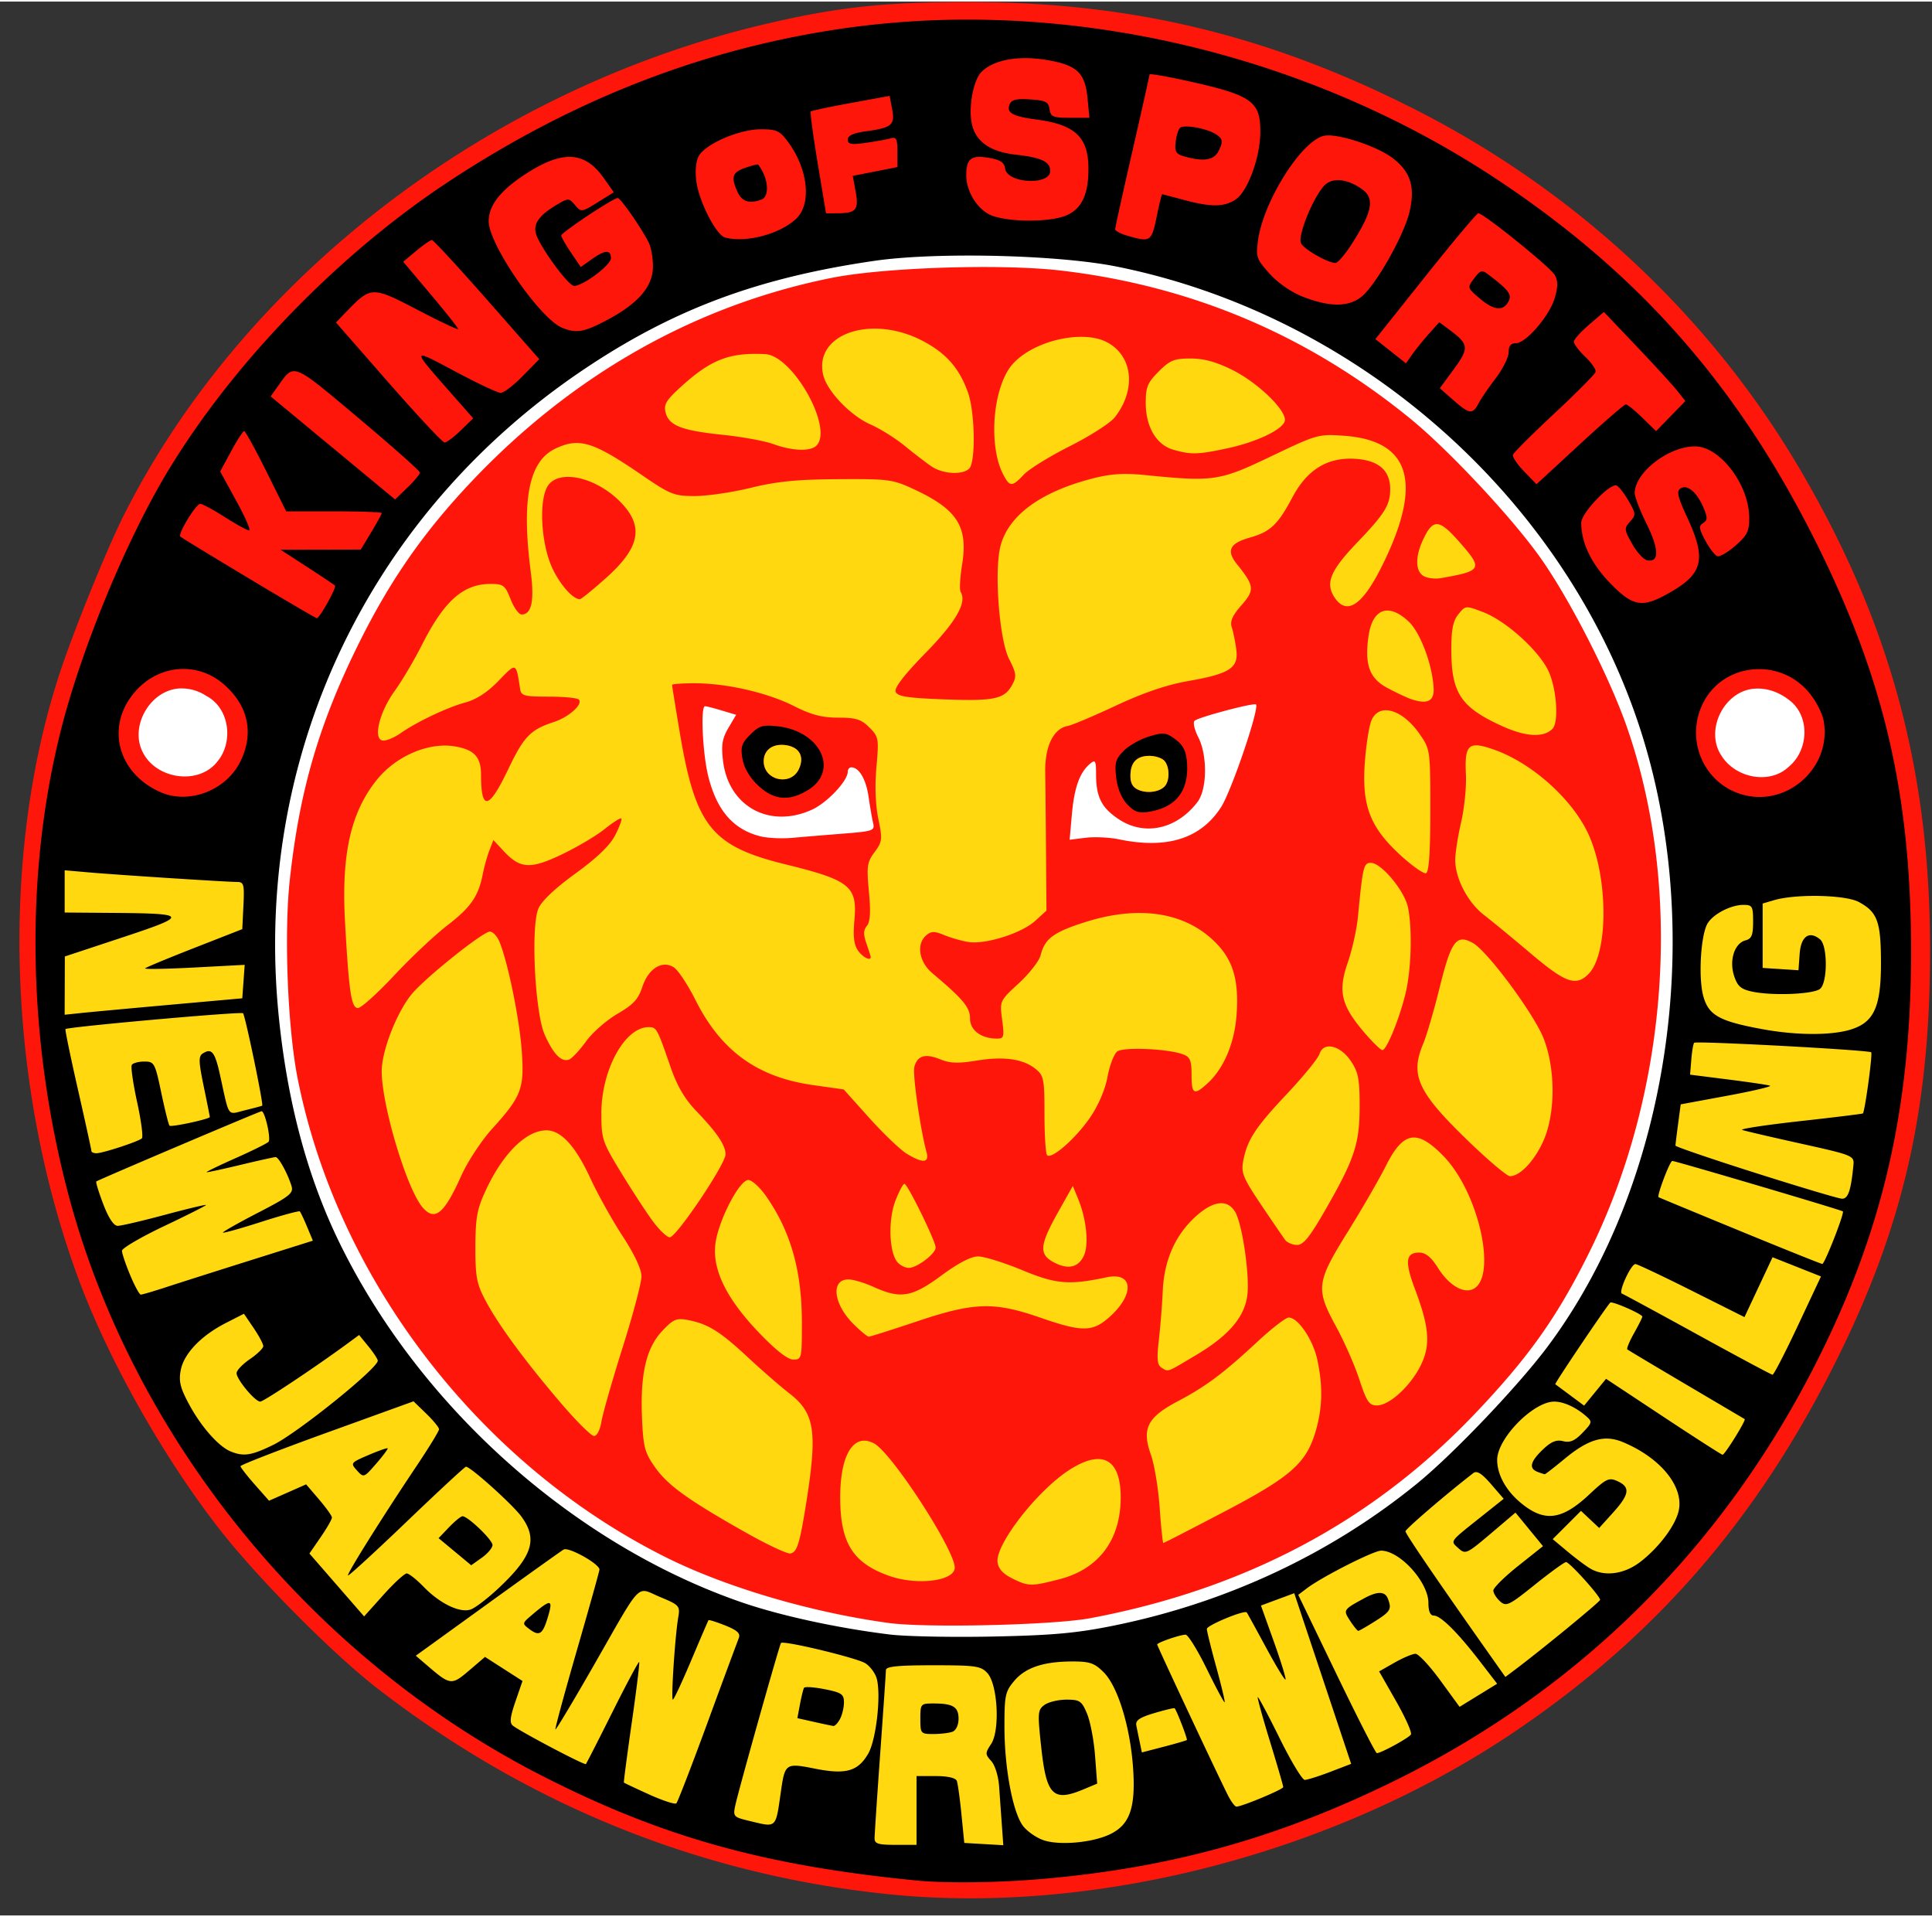
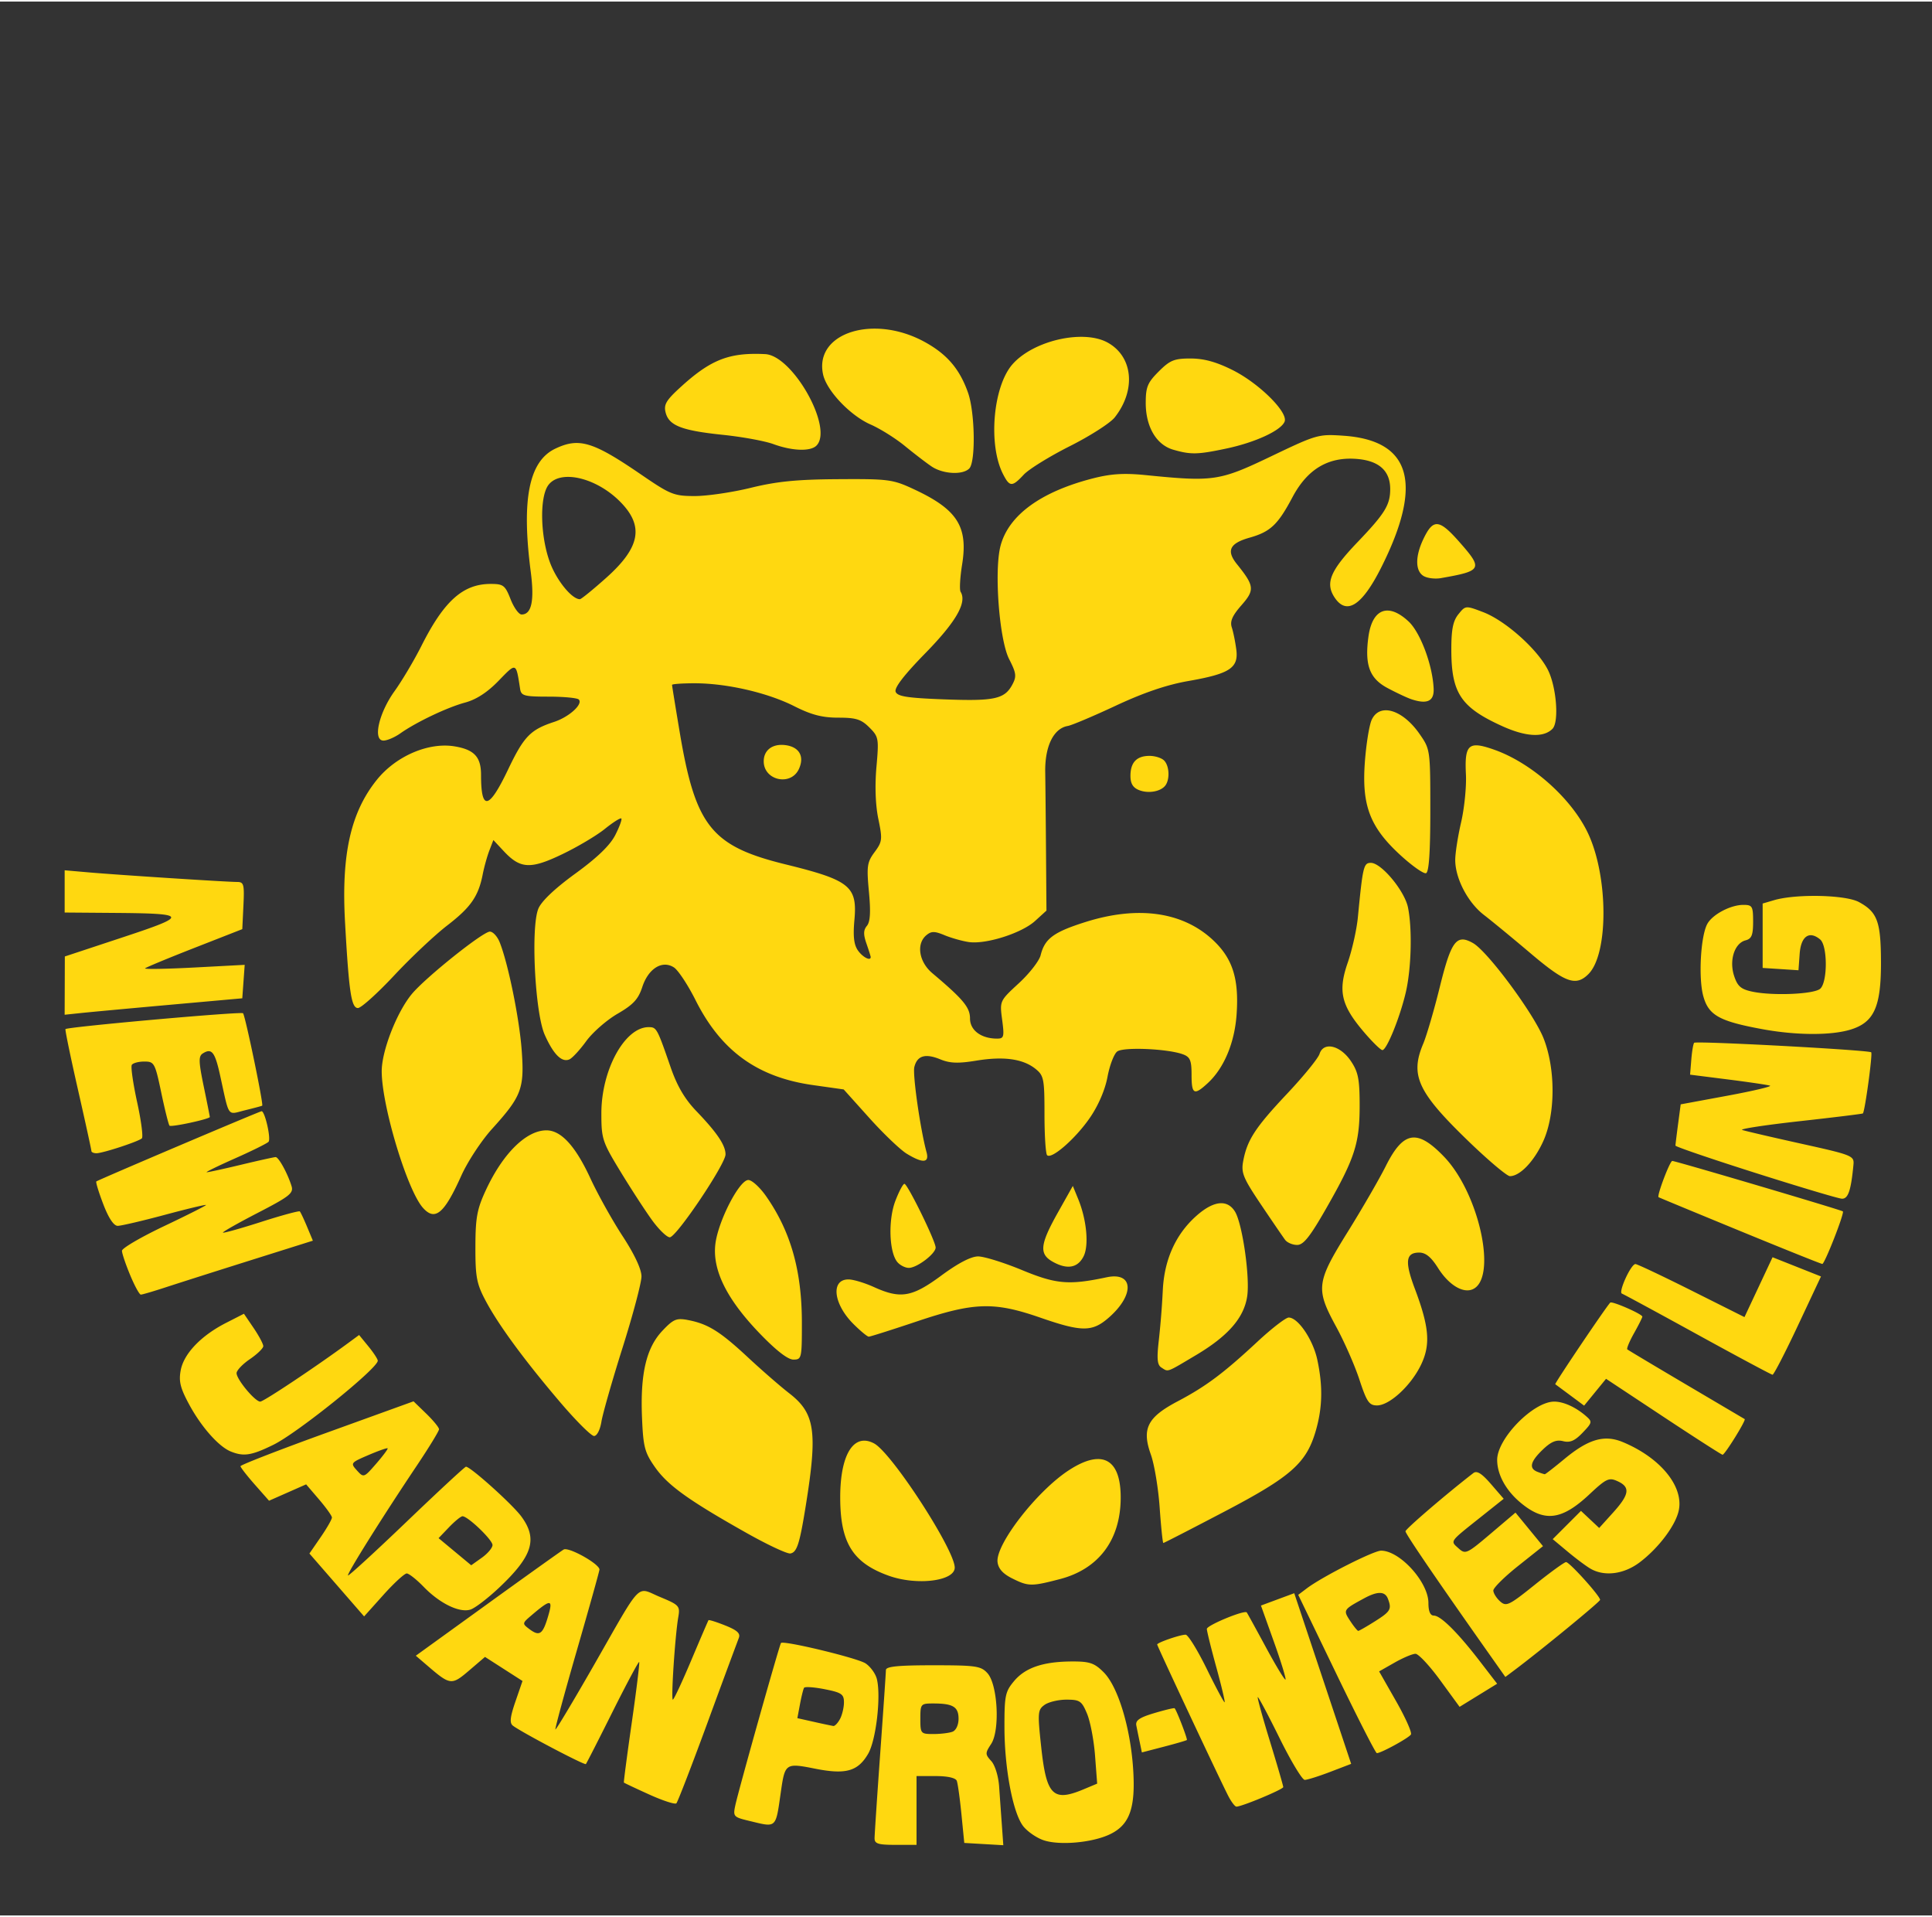
<svg xmlns="http://www.w3.org/2000/svg" height="2480" viewBox="-2.021 -.043 200.657 198.725" width="2500">
  <rect x="-2.021" y="-.043" width="200.657" height="198.725" fill="#333333" stroke="none" />
-   <path d="m96.86.32c-8.23-.06-16.422 1.25-24.296 3.599-22.068 6.406-42.027 20.272-55.239 39.121-4.09 5.84-7.357 12.22-9.896 18.872-2.773 6.748-5.029 13.75-6.016 20.986-2.353 15.602-.88 31.738 4.009 46.712 3.002 8.952 7.518 17.349 12.896 25.092 3.193 4.586 6.9 8.793 10.87 12.723 4.457 4.533 9.34 8.658 14.688 12.106 15.775 10.47 34.486 16.613 53.444 17.034 13.373.194 26.683-2.533 39.102-7.418 17.324-6.861 32.775-18.644 43.507-33.91 5.653-8.115 10.295-16.969 13.567-26.313 4.228-12.086 5.14-25.092 4.394-37.812-.675-10.737-3.101-21.382-7.49-31.204-5.842-13.401-14.59-25.585-25.696-35.116-10.67-9.216-23.328-16.063-36.776-20.249-9.201-2.842-18.832-4.187-28.463-4.218-.868-.015-1.736-.003-2.605-.005z" stroke-width=".397" />
-   <path d="m98.409 26.734-.948.003c-5.994-.045-11.961.908-17.696 2.614-16.072 4.656-30.608 14.733-40.23 28.43-2.979 4.245-5.358 8.88-7.207 13.715-2.02 4.903-3.663 9.992-4.382 15.25-1.714 11.339-.64 23.066 2.92 33.947 2.186 6.506 5.475 12.608 9.392 18.236 2.325 3.332 5.025 6.39 7.917 9.245 3.246 3.294 6.802 6.292 10.697 8.798 11.489 7.609 25.116 12.073 38.924 12.379 9.739.14 19.433-1.841 28.478-5.391 12.617-4.986 23.87-13.55 31.686-24.643 4.117-5.898 7.497-12.332 9.88-19.122 3.08-8.784 3.744-18.235 3.2-27.479-.491-7.802-2.258-15.539-5.455-22.676-4.255-9.74-10.625-18.594-18.714-25.52-7.77-6.697-16.99-11.673-26.784-14.715-6.701-2.065-13.715-3.043-20.73-3.066a49.122 49.122 0 0 0 -.948-.005zm-20.624 48.408c.27 0 .586.026.978.07 4.44.5 6.396 4.6 3.152 6.605-1.97 1.218-3.571 1.076-5.2-.462-.876-.827-1.457-1.816-1.621-2.756-.217-1.247-.097-1.624.806-2.527.694-.694 1.076-.93 1.885-.93zm41 .826c.426.016.747.204 1.277.598.8.595 1.108 1.205 1.196 2.371.222 2.954-1.108 4.69-3.945 5.148-1.074.173-1.513.021-2.27-.786-.59-.63-1.013-1.665-1.139-2.782-.171-1.52-.055-1.926.79-2.772.546-.545 1.735-1.214 2.642-1.485.557-.167.943-.267 1.26-.289.065-.004.128-.005.19-.003zm-39.741 1.172c-1.054.042-1.745.693-1.745 1.704 0 1.997 2.83 2.61 3.657.793.599-1.313.024-2.303-1.44-2.477a2.968 2.968 0 0 0 -.472-.02zm38.327 1.14c-1.337 0-1.984.677-1.984 2.076 0 .795.26 1.227.892 1.478.997.397 2.328.14 2.772-.533.447-.68.357-2.015-.173-2.545-.262-.262-.94-.476-1.507-.476z" fill="#ff160b" stroke-width=".289" />
-   <path d="m16.897 69.255c-1.741.035-3.473.795-4.79 2.253-3.199 3.54-2.018 8.495 2.507 10.525 2.967 1.331 6.858-.155 8.337-3.184 1.426-2.92.82-5.76-1.7-7.974-1.273-1.118-2.817-1.651-4.354-1.62zm163.868.018c-2.364-.032-4.7 1.166-5.879 3.477-1.918 3.76-.032 8.31 3.946 9.515 4.684 1.42 9.38-2.725 8.564-7.558-.146-.864-.829-2.179-1.598-3.077a6.704 6.704 0 0 0 -5.033-2.357z" fill="#ff160b" stroke-width=".397" />
  <path d="m79.044 77.14c-1.054.042-1.745.693-1.745 1.704 0 1.997 2.83 2.61 3.657.793.599-1.313.024-2.303-1.44-2.477a2.968 2.968 0 0 0 -.472-.02zm38.327 1.14c-1.337 0-1.984.677-1.984 2.076 0 .795.26 1.227.892 1.478.997.397 2.328.14 2.772-.533.447-.68.357-2.015-.173-2.545-.262-.262-.94-.476-1.507-.476z" fill="#ffd810" />
  <g stroke-width=".397">
-     <path d="m98.129 0c-8.494.022-13.362.567-20.83 2.332-28.607 6.761-54.01 26.24-66.46 50.963-1.766 3.508-5.238 12.067-6.675 16.455-6.185 18.893-5.438 42.797 1.965 62.83 3.125 8.459 8.912 18.701 14.787 26.174 4.017 5.11 11.701 12.833 16.312 16.396 15.676 12.113 33.575 19.319 52.966 21.323 21.365 2.209 46.19-4.182 64.82-16.687 14.846-9.964 25.478-22.203 33.75-38.85 6.936-13.956 9.692-26.1 9.673-42.62-.02-18.532-4.147-33.788-13.43-49.647-9.351-15.976-23.273-29.005-40.114-37.539-15.311-7.759-29.657-11.173-46.764-11.13zm.633 1.83c19.146.058 38.773 5.955 54.993 16.787 14.714 9.826 24.886 21.473 32.964 37.744 7.027 14.155 9.776 26.16 9.744 42.55-.032 16.585-3.169 29.616-10.505 43.642-9.788 18.712-24.496 33.042-43.394 42.275-12.028 5.877-23.134 8.943-36.5 10.08-4.527.384-9.866.446-12.895.149-15.82-1.55-26.445-4.52-38.88-10.866-23.955-12.223-42.52-35.02-49.23-60.451-4.253-16.12-4.519-33.225-.749-48.154 2.142-8.482 6.798-19.748 11.116-26.896 6.763-11.196 17.687-22.47 29.052-29.978 13.042-8.617 26.632-13.892 41.153-15.976a90.56 90.56 0 0 1 13.13-.905zm5.772 4c-2.003-.012-3.676.489-4.612 1.425-.908.907-1.424 3.986-.947 5.65.487 1.698 1.963 2.662 4.515 2.95 2.657.3 3.565.73 3.565 1.69 0 1.527-4.465 1.299-4.685-.239-.095-.66-.492-.919-1.735-1.129-1.788-.302-2.292.092-2.301 1.798-.01 1.778 1.264 3.729 2.77 4.243 2.028.691 6.185.632 7.748-.11 1.507-.715 2.17-2.173 2.17-4.769 0-3.31-1.354-4.597-5.409-5.135-2.465-.327-3.116-.69-2.785-1.55.195-.51.674-.63 2.14-.537 1.612.103 1.908.252 2.016 1.014.112.792.354.893 2.133.893h2.007l-.194-2.017c-.258-2.68-1.1-3.463-4.299-3.993-.725-.12-1.43-.18-2.097-.184zm12.908 1.676c-.047.002-.071.01-.071.022 0 .103-.804 3.693-1.786 7.977s-1.785 7.926-1.785 8.094c0 .167.58.472 1.29.676 2.372.686 2.484.615 3.01-1.936.27-1.309.53-2.378.576-2.376.046.003 1.065.269 2.266.59 2.811.756 4.162.747 5.354-.035 1.27-.832 2.58-4.412 2.58-7.052 0-3.213-.891-3.809-8.034-5.367-1.67-.365-3.075-.607-3.4-.593zm-27.066 2.246-4.022.735c-2.212.404-4.088.802-4.17.883-.08.081.243 2.493.72 5.36l.867 5.212 1.229-.006c1.892-.01 2.19-.369 1.848-2.237l-.302-1.645 2.32-.456 2.32-.457v-1.593c0-1.33-.114-1.56-.694-1.391-.381.11-1.542.322-2.579.468-1.538.217-1.884.155-1.884-.337 0-.42.58-.683 1.903-.865 2.678-.368 3.012-.651 2.704-2.294zm30.791 3.178c.93-.013 2.528.378 3.21.876.592.433.627.67.227 1.547-.494 1.084-1.549 1.277-3.662.671-.813-.233-.97-.495-.866-1.448.069-.64.269-1.31.444-1.49.102-.104.338-.152.647-.156zm-44.185.288c-2.246.004-5.764 1.534-6.441 2.8-.289.539-.38 1.578-.232 2.654.286 2.087 2.063 5.54 2.977 5.784 2.154.575 5.644-.339 7.358-1.928 1.657-1.535 1.276-5.174-.84-8.024-.845-1.138-1.178-1.29-2.822-1.286zm58.83.638c-.105.004-.2.014-.285.03-2.327.453-6.332 6.775-6.891 10.88-.234 1.71-.152 1.94 1.217 3.455.898.994 2.264 1.93 3.518 2.413 2.714 1.043 4.65 1.043 5.979-.002 1.51-1.189 4.493-6.47 5.044-8.933.569-2.543.065-4.094-1.789-5.5-1.534-1.164-5.22-2.409-6.793-2.343zm-78.567 2.229c-1.34-.042-2.926.608-4.925 1.943-2.436 1.626-3.586 3.147-3.586 4.74 0 2.401 5.349 10.143 7.646 11.067 1.484.597 2.265.457 4.71-.847 3.206-1.708 4.704-3.47 4.704-5.531 0-.88-.196-1.99-.435-2.466-.766-1.524-2.927-4.634-3.223-4.635-.465-.001-5.864 3.584-5.864 3.894 0 .157.456.957 1.014 1.777l1.014 1.493 1.13-.805c1.392-.99 2-1.021 2-.1 0 .704-2.887 2.866-3.827 2.866-.607 0-3.65-4.182-3.97-5.455-.263-1.047.377-1.914 2.206-2.992 1.168-.688 1.227-.686 1.86.054.642.75.685.745 2.342-.281l1.687-1.046-1.042-1.473c-1.01-1.428-2.102-2.16-3.441-2.202zm19.428.786c.022 0 .036.004.042.011 1.054 1.325 1.245 3.287.354 3.63-1.232.472-2.03.225-2.483-.77-.714-1.567-.562-2.051.794-2.524.604-.21 1.14-.352 1.293-.347zm60.192 1.631c.805-.022 1.77.326 2.67 1.011 1.2.916.955 2.242-.988 5.349-.77 1.23-1.61 2.237-1.866 2.237-.775-.001-3.157-1.347-3.563-2.013-.444-.728 1.338-5.066 2.52-6.136.318-.287.744-.434 1.227-.448zm14.646 3.44c-.152 0-2.618 2.94-5.48 6.532l-5.204 6.532 1.587 1.258 1.588 1.257.654-.934c.36-.513 1.138-1.474 1.73-2.135l1.075-1.203 1.091.814c1.982 1.477 2.024 1.878.426 4.056l-1.46 1.988 1.406 1.233c1.674 1.47 1.994 1.512 2.616.34.26-.49 1.07-1.677 1.799-2.635.729-.96 1.326-2.165 1.326-2.679 0-.65.227-.934.747-.934 1.047 0 3.478-2.82 4.035-4.678.345-1.151.351-1.768.023-2.38-.428-.8-7.398-6.432-7.959-6.432zm-108.68 2.778c-.152 0-.884.506-1.625 1.125l-1.349 1.126 2.851 3.386c1.569 1.862 2.852 3.482 2.852 3.6s-1.891-.774-4.202-1.98c-4.691-2.45-4.85-2.449-7.273.05l-1.213 1.252 5.451 6.228c2.998 3.425 5.621 6.23 5.83 6.234.207.003.96-.56 1.674-1.251l1.297-1.257-2.474-2.81c-3.963-4.5-3.962-4.504.555-2.086 2.314 1.239 4.464 2.252 4.777 2.252.314 0 1.343-.787 2.288-1.75l1.718-1.75-5.44-6.185c-2.993-3.401-5.566-6.184-5.717-6.184zm109.059 3.254c.179-.013.37.1.654.317 2.17 1.65 2.49 2.085 2.091 2.831-.546 1.022-1.53.9-3.018-.374-1.254-1.074-1.257-1.088-.533-2.048.364-.483.575-.709.806-.726zm12.667 4.215-1.54 1.324c-.847.728-1.556 1.513-1.574 1.745-.019.232.508.94 1.17 1.574.66.634 1.151 1.343 1.09 1.575s-1.986 2.172-4.277 4.311c-2.292 2.14-4.23 4.068-4.31 4.287s.438.998 1.15 1.732l1.293 1.334 4.495-4.145c2.472-2.28 4.625-4.146 4.785-4.146s.93.625 1.713 1.389l1.423 1.39 1.522-1.559 1.522-1.559-.818-1.04c-.45-.57-2.353-2.652-4.23-4.625zm-135.985 6.151c-.652-.033-1.014.55-1.693 1.505l-.791 1.11 6.463 5.351 6.462 5.35 1.29-1.246c.71-.686 1.29-1.382 1.29-1.547s-2.882-2.72-6.403-5.679c-4.093-3.438-5.665-4.798-6.618-4.845zm-5.235 6.218c-.121 0-.732.944-1.356 2.097l-1.134 2.096 1.68 3.061c.924 1.684 1.522 3.061 1.328 3.061-.193 0-1.325-.62-2.515-1.378s-2.343-1.381-2.56-1.386c-.438-.008-2.35 3.126-2.075 3.4.094.095 3.278 2.036 7.074 4.314v.001c3.797 2.278 6.992 4.148 7.101 4.156.288.02 2.078-3.193 1.886-3.385-.09-.09-1.398-.963-2.908-1.941l-2.747-1.78 4.169-.008 4.168-.01 1.088-1.8c.599-.992 1.089-1.884 1.089-1.984s-2.233-.183-4.962-.183h-4.962l-2.071-4.166c-1.14-2.29-2.171-4.165-2.293-4.165zm150.682 1.587c-2.752 0-6.256 2.716-6.26 4.852-.001.378.562 1.829 1.25 3.225 1.288 2.612 1.306 3.994.05 3.752-.377-.072-1.083-.84-1.569-1.707-.83-1.48-.842-1.619-.216-2.31.626-.692.615-.824-.168-2.175-.459-.79-1.018-1.499-1.244-1.574-.705-.235-3.659 2.884-3.659 3.863 0 2.07 1.036 4.237 2.99 6.257 2.275 2.352 3.255 2.577 5.655 1.299 4.004-2.135 4.44-3.599 2.391-8.043-1.042-2.26-1.165-2.8-.704-3.086.706-.436 1.718.436 2.39 2.06.412.992.401 1.258-.062 1.549-.47.294-.432.586.234 1.82.436.81 1 1.537 1.252 1.618.253.08 1.1-.417 1.885-1.105 1.21-1.064 1.425-1.5 1.417-2.897-.018-3.43-3.039-7.398-5.632-7.398z" fill="#ff160b" />
    <path d="m88.996 33.92c-3.48-.066-6.182 1.798-5.531 4.759.371 1.69 2.827 4.273 4.943 5.198.982.43 2.575 1.427 3.54 2.217.966.79 2.216 1.75 2.778 2.13 1.18.798 3.225.914 3.918.22.68-.68.598-5.824-.127-7.877-.871-2.47-2.193-4.01-4.535-5.285-1.662-.905-3.405-1.333-4.986-1.363zm21.455.85a8.834 8.834 0 0 0 -.42.002c-2.498.064-5.409 1.154-6.897 2.849-2.02 2.301-2.541 8.35-.981 11.399.69 1.35.945 1.357 2.155.058.529-.568 2.683-1.899 4.787-2.958 2.104-1.058 4.202-2.403 4.662-2.988 2.235-2.841 1.9-6.321-.75-7.773-.694-.38-1.584-.567-2.556-.588zm-34.307 1.77c-2.881.053-4.687.92-7.37 3.35-1.607 1.455-1.875 1.895-1.664 2.735.342 1.36 1.666 1.876 5.958 2.321 2.001.208 4.352.639 5.224.958 1.968.72 3.855.787 4.483.16 1.793-1.793-2.445-9.355-5.324-9.5a18.924 18.924 0 0 0 -1.307-.025zm45.488.478c-1.7 0-2.14.18-3.31 1.35-1.163 1.163-1.347 1.612-1.347 3.272.002 2.474 1.104 4.343 2.86 4.849 1.826.527 2.529.511 5.527-.124 3.01-.638 5.684-1.878 6.038-2.8.373-.972-2.664-3.976-5.405-5.346-1.702-.85-2.976-1.2-4.363-1.2zm14.659 7.955c-1.594-.025-2.429.354-6.306 2.209-5.353 2.56-5.954 2.65-13.02 1.944-2.243-.225-3.6-.14-5.472.34-5.401 1.383-8.74 3.811-9.592 6.979-.688 2.555-.144 9.776.89 11.794.74 1.446.783 1.792.332 2.635-.806 1.507-1.853 1.735-7.053 1.54-3.866-.145-4.883-.304-5.07-.791-.156-.406.875-1.744 3.098-4.018 3.181-3.255 4.33-5.257 3.651-6.357-.132-.213-.062-1.489.155-2.834.633-3.931-.49-5.704-4.934-7.785-2.268-1.061-2.642-1.112-7.934-1.08-4.267.025-6.367.232-9.058.892-1.926.473-4.549.86-5.828.86-2.173 0-2.538-.146-5.57-2.222-5.022-3.44-6.454-3.873-8.925-2.7-2.738 1.299-3.53 5.263-2.551 12.795.39 3.01.086 4.426-.952 4.426-.287 0-.802-.715-1.144-1.587-.568-1.446-.752-1.587-2.064-1.587-2.874 0-4.842 1.759-7.194 6.429-.758 1.505-2.014 3.62-2.79 4.7-1.645 2.291-2.283 5.137-1.151 5.137.377 0 1.159-.334 1.738-.742 1.676-1.182 4.886-2.708 6.754-3.21 1.147-.31 2.296-1.057 3.451-2.246 1.878-1.932 1.812-1.957 2.248.842.11.708.43.794 2.958.794 1.559 0 2.967.133 3.13.295.476.476-.999 1.817-2.559 2.329-2.465.807-3.14 1.506-4.783 4.948-1.993 4.174-2.806 4.336-2.806.557 0-1.864-.695-2.62-2.725-2.963-2.717-.459-6.108.996-8.1 3.474-2.716 3.379-3.692 7.74-3.302 14.75.406 7.3.653 8.944 1.342 8.944.328 0 2.021-1.524 3.765-3.387 1.743-1.864 4.22-4.196 5.503-5.183 2.454-1.889 3.246-3.03 3.692-5.316.15-.763.46-1.876.689-2.472l.417-1.085 1.084 1.16c1.716 1.837 2.774 1.892 6.067.312 1.582-.758 3.572-1.94 4.424-2.627s1.623-1.175 1.714-1.084c.09.09-.194.868-.632 1.726-.54 1.06-1.87 2.342-4.138 3.99-2.127 1.545-3.525 2.87-3.846 3.645-.802 1.935-.354 10.82.66 13.099.907 2.036 1.769 2.896 2.56 2.555.3-.129 1.087-.98 1.748-1.891.66-.911 2.125-2.192 3.254-2.847 1.633-.947 2.157-1.512 2.567-2.768.632-1.934 2.07-2.828 3.289-2.045.438.282 1.45 1.812 2.247 3.4 2.645 5.27 6.421 8.002 12.19 8.818l3.196.452 2.665 2.966c1.465 1.631 3.212 3.3 3.881 3.708 1.67 1.019 2.362.969 2.06-.148-.65-2.395-1.463-8.081-1.268-8.857.297-1.184 1.14-1.432 2.696-.793 1.004.413 1.856.443 3.748.133 2.848-.467 4.855-.185 6.152.865.852.69.92 1.042.92 4.714 0 2.182.123 4.09.272 4.24.46.463 2.96-1.724 4.45-3.894.879-1.28 1.571-2.89 1.824-4.244.224-1.2.678-2.384 1.01-2.631.65-.485 5.262-.285 6.827.296.745.277.892.628.892 2.127 0 2.045.265 2.178 1.694.853 1.674-1.55 2.771-4.16 2.981-7.087.27-3.752-.414-5.882-2.505-7.81-3.14-2.894-7.77-3.533-13.193-1.82-3.311 1.047-4.222 1.722-4.653 3.45-.147.587-1.164 1.893-2.26 2.903-1.994 1.836-1.995 1.839-1.736 3.795.236 1.775.186 1.957-.53 1.957-1.647 0-2.808-.863-2.808-2.088 0-1.156-.695-1.991-3.919-4.71-1.392-1.174-1.683-3.052-.612-3.94.517-.43.847-.43 1.884 0 .692.287 1.821.606 2.51.71 1.774.265 5.496-.915 6.893-2.186l1.184-1.077-.045-5.952c-.024-3.273-.061-7.065-.083-8.426-.043-2.685.866-4.542 2.346-4.795.414-.071 2.66-1.02 4.992-2.11 2.877-1.345 5.294-2.167 7.516-2.555 4.322-.754 5.243-1.359 4.99-3.275-.105-.8-.315-1.832-.467-2.295-.206-.625.052-1.215 1.002-2.298 1.398-1.591 1.352-2.007-.468-4.268-1.127-1.4-.76-2.164 1.317-2.751 2.16-.611 2.93-1.338 4.451-4.201 1.565-2.946 3.754-4.233 6.753-3.968 2.26.2 3.397 1.245 3.397 3.123 0 1.65-.548 2.54-3.401 5.521-2.82 2.947-3.358 4.235-2.386 5.719 1.246 1.901 2.851.881 4.845-3.077 4.39-8.716 3.126-13.198-3.86-13.698a23.578 23.578 0 0 0 -1.272-.069zm-79.172 4.341c1.608.052 3.66.967 5.235 2.54 2.544 2.545 2.146 4.762-1.425 7.947-1.361 1.215-2.585 2.21-2.72 2.21-.826.007-2.402-1.92-3.102-3.79-1.003-2.682-1.105-6.732-.202-8.022.446-.635 1.25-.915 2.214-.885zm90.147 4.906c-.545-.04-.954.488-1.466 1.568-.851 1.793-.836 3.303.037 3.818.382.225 1.185.323 1.785.218 4.31-.756 4.406-.944 1.92-3.764-1.053-1.193-1.732-1.8-2.276-1.84zm3.19 8.64c-.406-.026-.59.198-1.004.71-.561.693-.739 1.57-.739 3.658 0 4.531.977 6.006 5.272 7.957 2.465 1.12 4.3 1.222 5.23.29.711-.713.416-4.41-.493-6.167-1.11-2.145-4.412-5.078-6.702-5.953-.798-.304-1.248-.475-1.564-.495zm-8.327.332c-1.04-.035-1.783.907-2.03 2.748-.392 2.922.127 4.305 1.987 5.296.918.489 2.025 1.01 2.462 1.157 1.652.557 2.383.217 2.329-1.086-.101-2.423-1.372-5.833-2.6-6.981-.794-.741-1.524-1.114-2.148-1.134zm-71.997 7.55c3.318 0 7.555.974 10.33 2.375 1.79.903 2.91 1.195 4.58 1.195 1.843 0 2.38.17 3.225 1.014.971.97 1.002 1.142.738 4.12-.173 1.954-.1 3.954.198 5.384.44 2.117.412 2.358-.391 3.444-.777 1.05-.836 1.463-.587 4.119.197 2.1.137 3.12-.209 3.536-.367.442-.378.89-.046 1.842.24.692.438 1.32.438 1.397 0 .448-.835.017-1.326-.685-.417-.594-.518-1.476-.364-3.167.317-3.495-.467-4.127-7.154-5.77-7.697-1.891-9.35-3.955-10.989-13.715-.439-2.615-.798-4.83-.798-4.922s1.06-.167 2.355-.167zm71.775 2.804c-.634.003-1.161.324-1.468.998-.257.564-.577 2.573-.712 4.466-.317 4.464.553 6.704 3.733 9.61 1.198 1.095 2.38 1.924 2.625 1.842.305-.103.446-2.153.446-6.5 0-6.299-.008-6.36-1.105-7.941-1.112-1.604-2.463-2.481-3.519-2.475zm9.373 3.64c-.99.012-1.158.866-1.05 3.034.062 1.271-.164 3.508-.503 4.97-.34 1.464-.613 3.23-.608 3.926.013 1.912 1.318 4.401 2.978 5.678.816.627 3.012 2.435 4.881 4.017 3.587 3.037 4.677 3.425 5.976 2.125 2.097-2.097 2.075-10.11-.041-14.613-1.693-3.6-5.839-7.299-9.726-8.677-.84-.298-1.458-.466-1.907-.46zm-10.92 12.203c-.756 0-.84.355-1.354 5.666-.122 1.262-.597 3.381-1.057 4.71-1.024 2.96-.677 4.426 1.716 7.225.864 1.011 1.714 1.84 1.889 1.84.443 0 1.805-3.347 2.42-5.952.585-2.47.697-6.601.24-8.851-.351-1.732-2.767-4.638-3.854-4.638zm-135.665.771v4.386l5.058.039c7.803.061 7.875.254.947 2.544l-5.987 1.98-.009 3.025-.01 3.026 1.687-.177c.927-.098 5.078-.482 9.224-.854l7.538-.676.125-1.737.125-1.738-5.269.279c-2.897.153-5.18.19-5.074.084.107-.107 2.422-1.067 5.144-2.132l4.95-1.938.118-2.45c.106-2.211.042-2.449-.664-2.449-1.071 0-12.375-.73-15.424-.996zm181.635 2.66c-1.54.004-3.087.148-4.092.442l-1.19.349v6.688l1.86.12 1.861.12.123-1.704c.132-1.827.995-2.435 2.126-1.496.786.651.783 4.477-.004 5.13-.678.562-4.917.74-7.03.294-1.19-.25-1.543-.554-1.897-1.627-.535-1.622.032-3.399 1.18-3.7.637-.165.79-.543.79-1.944 0-1.6-.082-1.74-1.012-1.74-1.336 0-3.224 1.002-3.753 1.99-.685 1.28-.924 5.584-.415 7.463.544 2.008 1.655 2.63 6.17 3.457h.001c3.495.64 7.078.658 9.107.046 2.462-.743 3.194-2.354 3.182-7.005-.011-4.22-.37-5.199-2.283-6.242-.78-.426-2.745-.648-4.724-.642zm-137.473 3.708c-.725 0-6.715 4.792-8.117 6.493-1.556 1.887-3.116 5.89-3.116 7.997 0 3.58 2.635 12.323 4.271 14.176 1.264 1.43 2.218.635 3.997-3.33.65-1.447 2.082-3.626 3.183-4.842 3.082-3.403 3.38-4.193 3.087-8.179-.243-3.306-1.413-9.039-2.292-11.223-.242-.6-.697-1.092-1.013-1.092zm101.011.818c-.933.02-1.462 1.331-2.358 4.957-.59 2.388-1.364 5.034-1.72 5.879-1.377 3.266-.57 5.01 4.66 10.068 2.087 2.019 4.044 3.67 4.348 3.67 1.05 0 2.537-1.564 3.474-3.655 1.26-2.81 1.275-7.451.034-10.628-.995-2.547-5.811-9.054-7.341-9.918-.43-.243-.786-.38-1.097-.373zm-126.884 7.641c-2.134.015-17.923 1.437-18.204 1.662-.062.05.519 2.866 1.29 6.258s1.402 6.272 1.402 6.4.236.234.524.234c.65 0 4.333-1.205 4.715-1.543.154-.135-.066-1.83-.49-3.765-.422-1.935-.672-3.674-.553-3.866.118-.191.702-.348 1.298-.348 1.035 0 1.113.142 1.764 3.242.375 1.784.76 3.322.856 3.417.177.177 4.185-.689 4.185-.903 0-.064-.285-1.498-.635-3.186-.53-2.561-.545-3.126-.099-3.408.93-.589 1.263-.17 1.797 2.251.997 4.522.703 4.11 2.604 3.644.929-.228 1.727-.441 1.774-.474.158-.109-1.764-9.37-1.992-9.598-.012-.012-.094-.018-.236-.017zm42.357 1.46c-2.471 0-4.904 4.437-4.904 8.944 0 2.654.1 2.958 1.984 6.053 1.091 1.792 2.566 4.06 3.277 5.041.712.981 1.541 1.783 1.844 1.783.682 0 5.79-7.594 5.79-8.608 0-.949-.88-2.256-3.026-4.49-1.212-1.262-2-2.607-2.677-4.562-1.41-4.076-1.456-4.16-2.288-4.16zm109.437 1.596c-.511-.006-.815.001-.842.028-.093.094-.228.877-.298 1.74l-.128 1.57 3.934.498c2.164.274 4.128.564 4.364.644.237.08-1.753.55-4.421 1.044l-4.852.897-.271 2.043c-.15 1.123-.272 2.131-.273 2.24-.001.11 3.732 1.385 8.297 2.834 4.564 1.45 8.603 2.655 8.975 2.678.658.042.959-.828 1.214-3.512.09-.944-.09-1.017-5.461-2.206-3.055-.677-5.796-1.315-6.091-1.418s2.383-.512 5.951-.909c3.568-.396 6.53-.76 6.58-.807.21-.194 1.027-6.186.866-6.347-.208-.208-13.965-.972-17.544-1.017zm-38.832.414c-.425.033-.766.283-.921.771-.148.464-1.664 2.325-3.37 4.135-3.309 3.514-4.145 4.797-4.557 6.991-.228 1.218-.009 1.754 1.85 4.519 1.16 1.725 2.288 3.373 2.505 3.663.217.289.778.526 1.247.526.663 0 1.344-.86 3.06-3.868 2.932-5.137 3.432-6.679 3.432-10.605 0-2.74-.146-3.48-.906-4.612-.694-1.032-1.633-1.576-2.34-1.52zm-110.798 6.72c-.191 0-17.025 7.152-17.166 7.293-.072.071.255 1.137.727 2.369.551 1.44 1.085 2.24 1.496 2.24.352 0 2.559-.516 4.904-1.145 2.346-.63 4.265-1.088 4.265-1.018s-1.963 1.058-4.364 2.198c-2.4 1.14-4.364 2.289-4.364 2.553s.381 1.397.847 2.517c.465 1.12.966 2.036 1.113 2.036.146 0 1.327-.347 2.624-.772 1.298-.425 5.258-1.686 8.802-2.801l6.442-2.028-.603-1.444c-.332-.794-.67-1.512-.753-1.594-.082-.082-1.885.407-4.006 1.086-2.12.68-3.91 1.181-3.977 1.115-.066-.066 1.568-.992 3.63-2.058 3.285-1.697 3.719-2.041 3.494-2.771-.405-1.314-1.339-3.016-1.654-3.013-.158.002-1.772.359-3.586.794s-3.42.785-3.57.779 1.155-.645 2.9-1.42c1.747-.773 3.328-1.555 3.515-1.736.288-.278-.366-3.18-.716-3.18zm29.578 1.986c-2.094.005-4.516 2.398-6.287 6.211-.915 1.97-1.078 2.849-1.084 5.887-.008 3.104.128 3.83 1.04 5.554 1.336 2.53 4.04 6.212 7.793 10.613 1.629 1.91 3.198 3.472 3.488 3.472.302 0 .63-.636.767-1.488.132-.818 1.122-4.28 2.2-7.694 1.078-3.413 1.96-6.738 1.96-7.388 0-.747-.722-2.288-1.962-4.187-1.079-1.653-2.583-4.35-3.342-5.994-1.553-3.361-3.047-4.99-4.573-4.986zm90.183.747a2.07 2.07 0 0 0 -.168 0c-1.009.055-1.866 1.03-2.838 2.97-.669 1.336-2.445 4.407-3.948 6.823-3.271 5.261-3.35 5.909-1.2 9.856.843 1.546 1.929 4.016 2.413 5.49.76 2.31 1.011 2.677 1.827 2.677 1.296 0 3.518-2.046 4.56-4.198 1.018-2.104.873-3.922-.632-7.92-1.062-2.822-.949-3.752.456-3.752.671 0 1.236.463 1.955 1.602 1.082 1.713 2.523 2.62 3.542 2.23 2.674-1.027.779-9.953-2.93-13.8-1.226-1.272-2.188-1.94-3.037-1.978zm26.754 2.43c-.25-.005-1.626 3.63-1.425 3.765.054.037 3.847 1.608 8.43 3.492s8.44 3.431 8.574 3.438c.244.011 2.306-5.249 2.139-5.456-.109-.133-17.348-5.23-17.718-5.239zm-95.963 1.979c-.938 0-3.143 4.287-3.424 6.66-.318 2.687 1.174 5.701 4.576 9.24 1.723 1.793 2.947 2.747 3.527 2.747.859 0 .887-.126.883-3.868-.006-5.373-1.16-9.44-3.712-13.093-.648-.928-1.48-1.686-1.85-1.686zm16.212.397c-.145 0-.57.8-.943 1.778-.756 1.977-.647 5.314.205 6.342.278.334.816.608 1.197.608.845 0 2.782-1.469 2.783-2.112.002-.655-2.919-6.616-3.242-6.616zm17.49.219-1.554 2.766c-1.875 3.34-1.97 4.316-.495 5.126 1.477.813 2.557.617 3.163-.574.575-1.13.329-3.788-.55-5.94zm15.429 1.794c-.74-.006-1.644.452-2.66 1.37-2.12 1.915-3.286 4.544-3.427 7.725a87.817 87.817 0 0 1 -.406 5.099c-.228 1.966-.17 2.596.263 2.87.742.47.47.567 3.577-1.28 3.35-1.99 4.998-3.879 5.334-6.116.3-2.006-.503-7.567-1.273-8.805-.355-.571-.833-.858-1.408-.863zm-25.265 5.525c-.734 0-2.073.695-3.818 1.984-3.049 2.25-4.234 2.453-6.999 1.199-.951-.432-2.137-.79-2.635-.794-1.87-.018-1.6 2.525.492 4.617.73.73 1.45 1.326 1.603 1.326s2.406-.714 5.008-1.587c5.93-1.99 8-2.054 12.782-.397 4.365 1.512 5.424 1.511 7.156-.01 2.692-2.364 2.551-4.765-.244-4.171-3.912.831-5.242.718-8.778-.746-1.89-.782-3.944-1.421-4.567-1.421zm82.51.085-1.458 3.108-1.459 3.108-5.497-2.754c-3.024-1.514-5.646-2.754-5.826-2.754-.467 0-1.805 2.928-1.403 3.07.183.066 3.724 1.984 7.87 4.263 4.146 2.28 7.643 4.15 7.77 4.16.127.006 1.312-2.286 2.632-5.096l2.4-5.11-2.514-.997zm-16.792 4.695c-.032 0-.055.006-.067.018-.498.532-5.804 8.408-5.709 8.474.064.045.764.563 1.556 1.152l1.441 1.07 1.138-1.393 1.139-1.393 5.95 3.937c3.274 2.165 6.041 3.942 6.15 3.948.229.014 2.471-3.599 2.298-3.702l-6.067-3.58c-3.273-1.932-6.028-3.577-6.121-3.656-.093-.078.22-.834.695-1.68.475-.845.863-1.62.863-1.72 0-.252-2.772-1.48-3.266-1.475zm-141.97 1.172-1.87.955c-2.588 1.322-4.373 3.19-4.697 4.914-.216 1.153-.044 1.85.882 3.56 1.257 2.325 3.066 4.367 4.318 4.875 1.342.544 2.15.418 4.412-.69 2.535-1.24 10.89-7.971 10.855-8.743-.008-.17-.447-.84-.977-1.487l-.962-1.177-1.106.814c-3.35 2.466-8.81 6.103-9.16 6.103-.542 0-2.46-2.305-2.46-2.955 0-.283.623-.938 1.385-1.457.762-.52 1.388-1.126 1.389-1.348s-.45-1.07-1.003-1.884zm108.51.395c-.304 0-1.761 1.125-3.238 2.498-3.545 3.297-5.356 4.65-8.307 6.207-3.138 1.655-3.733 2.837-2.774 5.518.363 1.015.776 3.497.917 5.516.142 2.018.313 3.67.382 3.67s2.902-1.456 6.296-3.234c6.923-3.627 8.53-5.034 9.507-8.32.726-2.446.782-4.7.185-7.482-.447-2.083-2-4.373-2.968-4.373zm-63.161.166c-.642.001-1.04.308-1.9 1.22-1.664 1.765-2.295 4.464-2.105 9.01.128 3.05.275 3.61 1.35 5.143 1.322 1.885 3.476 3.432 9.506 6.828 2.182 1.23 4.231 2.188 4.554 2.13.684-.121.962-.993 1.613-5.056 1.222-7.629.94-9.508-1.73-11.575-.913-.706-2.862-2.4-4.33-3.767-2.882-2.679-4.12-3.446-6.21-3.844a4.049 4.049 0 0 0 -.748-.089zm-27.735 8.533-8.992 3.251c-4.945 1.788-8.986 3.357-8.98 3.487.007.13.677.989 1.488 1.91l1.477 1.674 1.926-.85 1.926-.85 1.332 1.556c.733.856 1.34 1.703 1.347 1.882.008.179-.514 1.094-1.161 2.034l-1.176 1.71 2.84 3.265 2.84 3.265 2.006-2.236c1.103-1.23 2.194-2.23 2.424-2.225.23.006 1.017.63 1.75 1.384 1.676 1.731 3.727 2.729 4.863 2.368.474-.15 1.826-1.185 3.004-2.3 3.46-3.27 4.004-5.033 2.28-7.371-.94-1.274-5.308-5.195-5.752-5.163-.118.008-2.894 2.581-6.167 5.717-3.273 3.135-6.01 5.643-6.081 5.573-.145-.14 3.547-6.03 7.138-11.39 1.274-1.9 2.316-3.606 2.316-3.79s-.596-.912-1.324-1.618zm118.471.03c-2.174 0-5.925 3.83-5.925 6.05 0 1.51.89 3.149 2.397 4.417 2.475 2.082 4.282 1.875 7.166-.823 1.774-1.66 2.048-1.788 2.941-1.38 1.347.613 1.24 1.372-.462 3.255l-1.447 1.602-.945-.888-.946-.888-1.468 1.468-1.468 1.468 1.545 1.29c.85.71 1.917 1.508 2.373 1.773 1.453.846 3.478.585 5.123-.66 1.98-1.499 3.754-3.87 4.06-5.424.492-2.495-1.942-5.445-5.822-7.058-1.907-.793-3.559-.317-6.048 1.742-1.06.877-1.983 1.595-2.05 1.595-.068 0-.405-.109-.75-.241-.931-.358-.767-1.064.536-2.313.865-.829 1.41-1.054 2.117-.877.715.18 1.217-.038 2.017-.874 1.011-1.054 1.03-1.144.364-1.725-1.063-.927-2.337-1.509-3.308-1.509zm-71.575 4.057c-1.586-.08-2.593 2.137-2.581 5.949.014 4.669 1.31 6.742 5.053 8.078 2.914 1.04 6.84.553 6.84-.849 0-1.849-6.533-11.907-8.374-12.892-.33-.177-.644-.271-.938-.286zm-49.647.788c.032-.004.052-.002.06.005.056.06-.478.778-1.188 1.595-1.272 1.465-1.3 1.475-1.998.703-.69-.763-.661-.802 1.187-1.594.912-.391 1.715-.683 1.939-.71zm73.795 1.12c-.826.012-1.854.413-3.061 1.213-3.302 2.187-7.54 7.67-7.328 9.481.08.683.553 1.215 1.504 1.69 1.698.849 2.004.854 4.975.08 4.013-1.045 6.273-4.042 6.311-8.367.024-2.732-.823-4.122-2.4-4.098zm39.336 1.359a.437.437 0 0 0 -.305.095c-2.749 2.12-7.05 5.808-7.05 6.047 0 .267 3.17 4.915 8.614 12.633l1.758 2.492.943-.706c2.742-2.056 8.877-7.088 8.896-7.297.033-.364-3.172-3.924-3.534-3.924-.174 0-1.631 1.056-3.24 2.347-2.701 2.169-2.976 2.3-3.618 1.724-.382-.343-.695-.848-.695-1.123s1.16-1.422 2.578-2.55l2.579-2.052-1.428-1.742-1.429-1.743-2.584 2.193c-2.48 2.103-2.615 2.165-3.341 1.508-.857-.776-.965-.625 2.279-3.207l2.423-1.928-1.323-1.53c-.718-.83-1.182-1.215-1.523-1.237zm-105.291 4.58c.56 0 3.113 2.45 3.113 2.988 0 .29-.497.882-1.106 1.315l-1.105.787-1.696-1.408-1.695-1.408 1.09-1.138c.6-.625 1.229-1.137 1.399-1.137zm10.628 3.424a.28.28 0 0 0 -.126.033c-.287.171-3.86 2.722-7.938 5.667l-7.417 5.357 1.305 1.118c2.27 1.945 2.43 1.961 4.234.417l1.648-1.411 1.947 1.25 1.948 1.25-.735 2.135c-.553 1.61-.62 2.225-.268 2.5.852.664 7.451 4.138 7.585 3.992.072-.078 1.322-2.527 2.778-5.442 1.457-2.914 2.699-5.235 2.76-5.158.062.078-.285 2.909-.771 6.291-.486 3.383-.854 6.185-.818 6.229.037.043 1.221.602 2.633 1.241 1.411.64 2.679 1.05 2.817.913s1.595-3.91 3.238-8.383a1293.4 1293.4 0 0 1 3.243-8.775c.193-.484-.153-.806-1.403-1.306-.913-.365-1.697-.611-1.742-.548-.045.064-.855 1.946-1.799 4.182-.944 2.237-1.8 4.067-1.903 4.067-.206 0 .23-6.63.563-8.563.2-1.163.107-1.266-1.898-2.1-2.522-1.048-1.753-1.844-6.89 7.126-2.124 3.708-3.91 6.69-3.972 6.628-.06-.064.944-3.763 2.232-8.222 1.289-4.458 2.343-8.228 2.343-8.378 0-.55-2.822-2.16-3.594-2.11zm84.776.149c-.773-.003-6.112 2.703-7.705 3.904l-.904.683 3.967 8.218c2.182 4.52 4.07 8.22 4.197 8.22.437 0 3.32-1.577 3.542-1.937.123-.198-.57-1.754-1.541-3.456l-1.764-3.095 1.608-.914c.885-.503 1.862-.914 2.17-.914s1.465 1.24 2.57 2.754l2.01 2.754 1.95-1.2 1.95-1.2-1.783-2.315c-2.302-2.993-4.081-4.76-4.79-4.76-.375 0-.565-.442-.565-1.312 0-2.156-2.955-5.424-4.912-5.43zm-.118 4.39c.404.007.671.208.822.599.416 1.084.28 1.32-1.339 2.343-.868.548-1.65.997-1.74.997-.088 0-.467-.469-.843-1.042-.742-1.133-.727-1.157 1.465-2.345.692-.375 1.231-.56 1.635-.552zm-8.905.027-1.73.641-1.728.641 1.348 3.77c.741 2.074 1.282 3.836 1.202 3.916s-.995-1.427-2.033-3.348c-1.038-1.922-1.935-3.552-1.991-3.622-.228-.284-4.145 1.335-4.145 1.712 0 .223.44 2.003.977 3.956.537 1.952.929 3.598.87 3.657-.058.058-.892-1.496-1.852-3.454-.96-1.959-1.95-3.56-2.199-3.56-.573 0-2.953.82-2.953 1.018 0 .169 6.53 14.08 7.389 15.74.311.602.689 1.095.838 1.095.568 0 4.865-1.793 4.865-2.03 0-.136-.62-2.269-1.378-4.74-.759-2.47-1.33-4.54-1.27-4.6.061-.061 1.077 1.847 2.258 4.24 1.181 2.394 2.361 4.353 2.622 4.353.262 0 1.453-.375 2.649-.832l2.173-.832-2.956-8.86zm-77.404 1.026c.25.012.176.473-.095 1.387-.555 1.882-.892 2.105-1.96 1.299-.731-.553-.725-.593.199-1.382 1.03-.879 1.605-1.315 1.856-1.304zm24.23 4.114c-.07.002-.115.013-.132.03-.154.167-4.388 15.208-4.739 16.832-.255 1.185-.203 1.244 1.44 1.639 2.9.696 2.728.858 3.298-3.1.414-2.873.495-2.927 3.527-2.324 3.203.637 4.458.285 5.527-1.545.821-1.406 1.353-5.973.903-7.764-.14-.56-.67-1.29-1.177-1.623-.802-.525-7.581-2.179-8.646-2.145zm30.143 1.948c-3.006.003-4.883.63-6.055 2.023-.932 1.107-1.017 1.516-1.011 4.849.008 4.22.861 8.762 1.913 10.186.403.545 1.341 1.213 2.085 1.482 1.627.591 5.091.295 6.955-.594 2.058-.981 2.682-2.746 2.41-6.815-.288-4.305-1.579-8.529-3.06-10.01-.953-.953-1.444-1.123-3.237-1.121zm-14.474.395c-3.65 0-4.9.126-4.904.495-.003.273-.268 4.156-.59 8.63-.32 4.473-.585 8.445-.588 8.827-.005.578.36.695 2.176.695h2.182v-7.142h1.996c1.232 0 2.069.19 2.185.496.104.273.321 1.835.483 3.472l.295 2.975 2.027.118 2.026.118-.15-2.102c-.084-1.156-.212-2.951-.284-3.99-.074-1.07-.427-2.216-.815-2.644-.643-.711-.644-.817-.013-1.78.932-1.423.684-6.166-.384-7.346-.677-.747-1.19-.822-5.642-.822zm-12.976 2.27c.4.004 1.034.082 1.72.218 1.74.344 1.994.517 1.994 1.36 0 .53-.185 1.31-.411 1.732s-.538.748-.694.725a66.049 66.049 0 0 1 -2.008-.428l-1.725-.385.273-1.454c.15-.8.34-1.564.424-1.7.031-.05.187-.072.427-.069zm26.821 1.3c1.39 0 1.588.135 2.142 1.463.336.804.71 2.766.83 4.36l.22 2.898-1.433.599c-3.143 1.313-3.835.626-4.373-4.343-.393-3.619-.37-3.914.33-4.427.414-.303 1.442-.55 2.284-.55zm-13.816.397c2.033 0 2.611.35 2.611 1.587 0 .642-.263 1.206-.627 1.346-.345.132-1.238.24-1.984.24-1.318 0-1.356-.044-1.356-1.586s.038-1.587 1.356-1.587zm24.994.49c-.23.011-1.075.22-2.043.507-1.539.457-1.981.76-1.877 1.288.075.38.235 1.165.357 1.744l.22 1.054 2.284-.594c1.255-.327 2.33-.64 2.387-.695.093-.09-1.048-3.054-1.27-3.297-.005-.006-.025-.008-.058-.007z" fill="#ffd810" />
-     <path d="m97.966 26.332c-3.48.02-6.758.195-9.161.544-12.137 1.762-20.91 5.04-30.193 11.278-22.462 15.095-34.38 40.358-31.683 67.162.9 8.95 2.99 16.732 6.324 23.55 8.281 16.936 24.212 31.2 41.611 37.255 4.059 1.413 9.995 2.71 15.528 3.392 1.636.202 6.457.296 10.712.21 6.201-.126 8.692-.351 12.553-1.135 11.71-2.378 22.522-7.44 31.491-14.742 3.77-3.069 10.53-10.162 13.579-14.246 12.883-17.257 16.627-43.975 9.166-65.41-8.158-23.437-29.333-41.776-53.943-46.718-3.82-.767-10.184-1.171-15.984-1.14zm1.4 1.189c3.348-.02 6.524.097 8.857.372 13.543 1.598 25.564 6.692 36.185 15.335 3.992 3.249 10.528 10.224 13.525 14.435 3.031 4.26 7.18 12.365 9.006 17.597 5.873 16.823 4.357 37.936-3.921 54.617-3.305 6.66-6.27 10.842-11.826 16.681-10.661 11.203-23.871 18.23-39.971 21.26-3.816.72-17.073 1.031-20.979.494-8.033-1.104-16.845-3.7-23.06-6.795-19.364-9.643-34.143-28.839-38.289-49.733-1.04-5.24-1.427-14.99-.818-20.61 1.006-9.29 3.036-16.24 7.184-24.598 3.276-6.6 6.78-11.614 11.817-16.914 10.467-11.01 23.149-18.168 37.214-21.002 3.437-.693 9.496-1.105 15.076-1.138zm-82.433 43.756a5.212 5.212 0 0 0 -.375.005c-2.998.228-5.095 3.888-3.782 6.556 1.368 2.878 5.885 3.553 7.83.969 1.642-2.031 1.195-5.505-1.196-6.751a4.636 4.636 0 0 0 -2.477-.778zm163.395.02c-3.237.111-5.373 4.334-3.532 7.003 1.457 2.288 5.015 3.002 7.005 1.073 2.008-1.694 2.187-5.146.091-6.818-1.012-.814-2.25-1.322-3.564-1.259zm-52.008 1.626c-.82 0-5.936 1.375-6.277 1.716-.176.176-.005.933.38 1.683.975 1.896.938 5.415-.07 6.741-2.157 2.837-5.496 3.57-8.175 1.798-1.793-1.187-2.362-2.312-2.362-4.672 0-1.416-.075-1.548-.621-1.094-1.072.89-1.64 2.464-1.887 5.225l-.237 2.669 1.67-.207c.919-.114 2.474-.04 3.456.164 4.99 1.039 8.511-.075 10.61-3.356 1.084-1.696 4.002-10.284 3.617-10.648-.014-.013-.05-.018-.104-.019zm-57.117.199c-.487 0-.245 5.018.354 7.355.9 3.509 2.601 5.45 5.394 6.156.737.185 2.232.257 3.324.158 1.09-.098 3.469-.295 5.284-.438 3.092-.243 3.289-.312 3.104-1.092-.11-.457-.322-1.689-.473-2.736-.261-1.812-.992-3.055-1.794-3.055-.203 0-.369.206-.369.458 0 .95-2.15 3.227-3.722 3.94-4.41 2.004-8.671-.34-9.232-5.075-.195-1.65-.085-2.323.56-3.416l.803-1.362-1.49-.446c-.82-.246-1.605-.447-1.743-.447z" fill="#fff" />
  </g>
</svg>